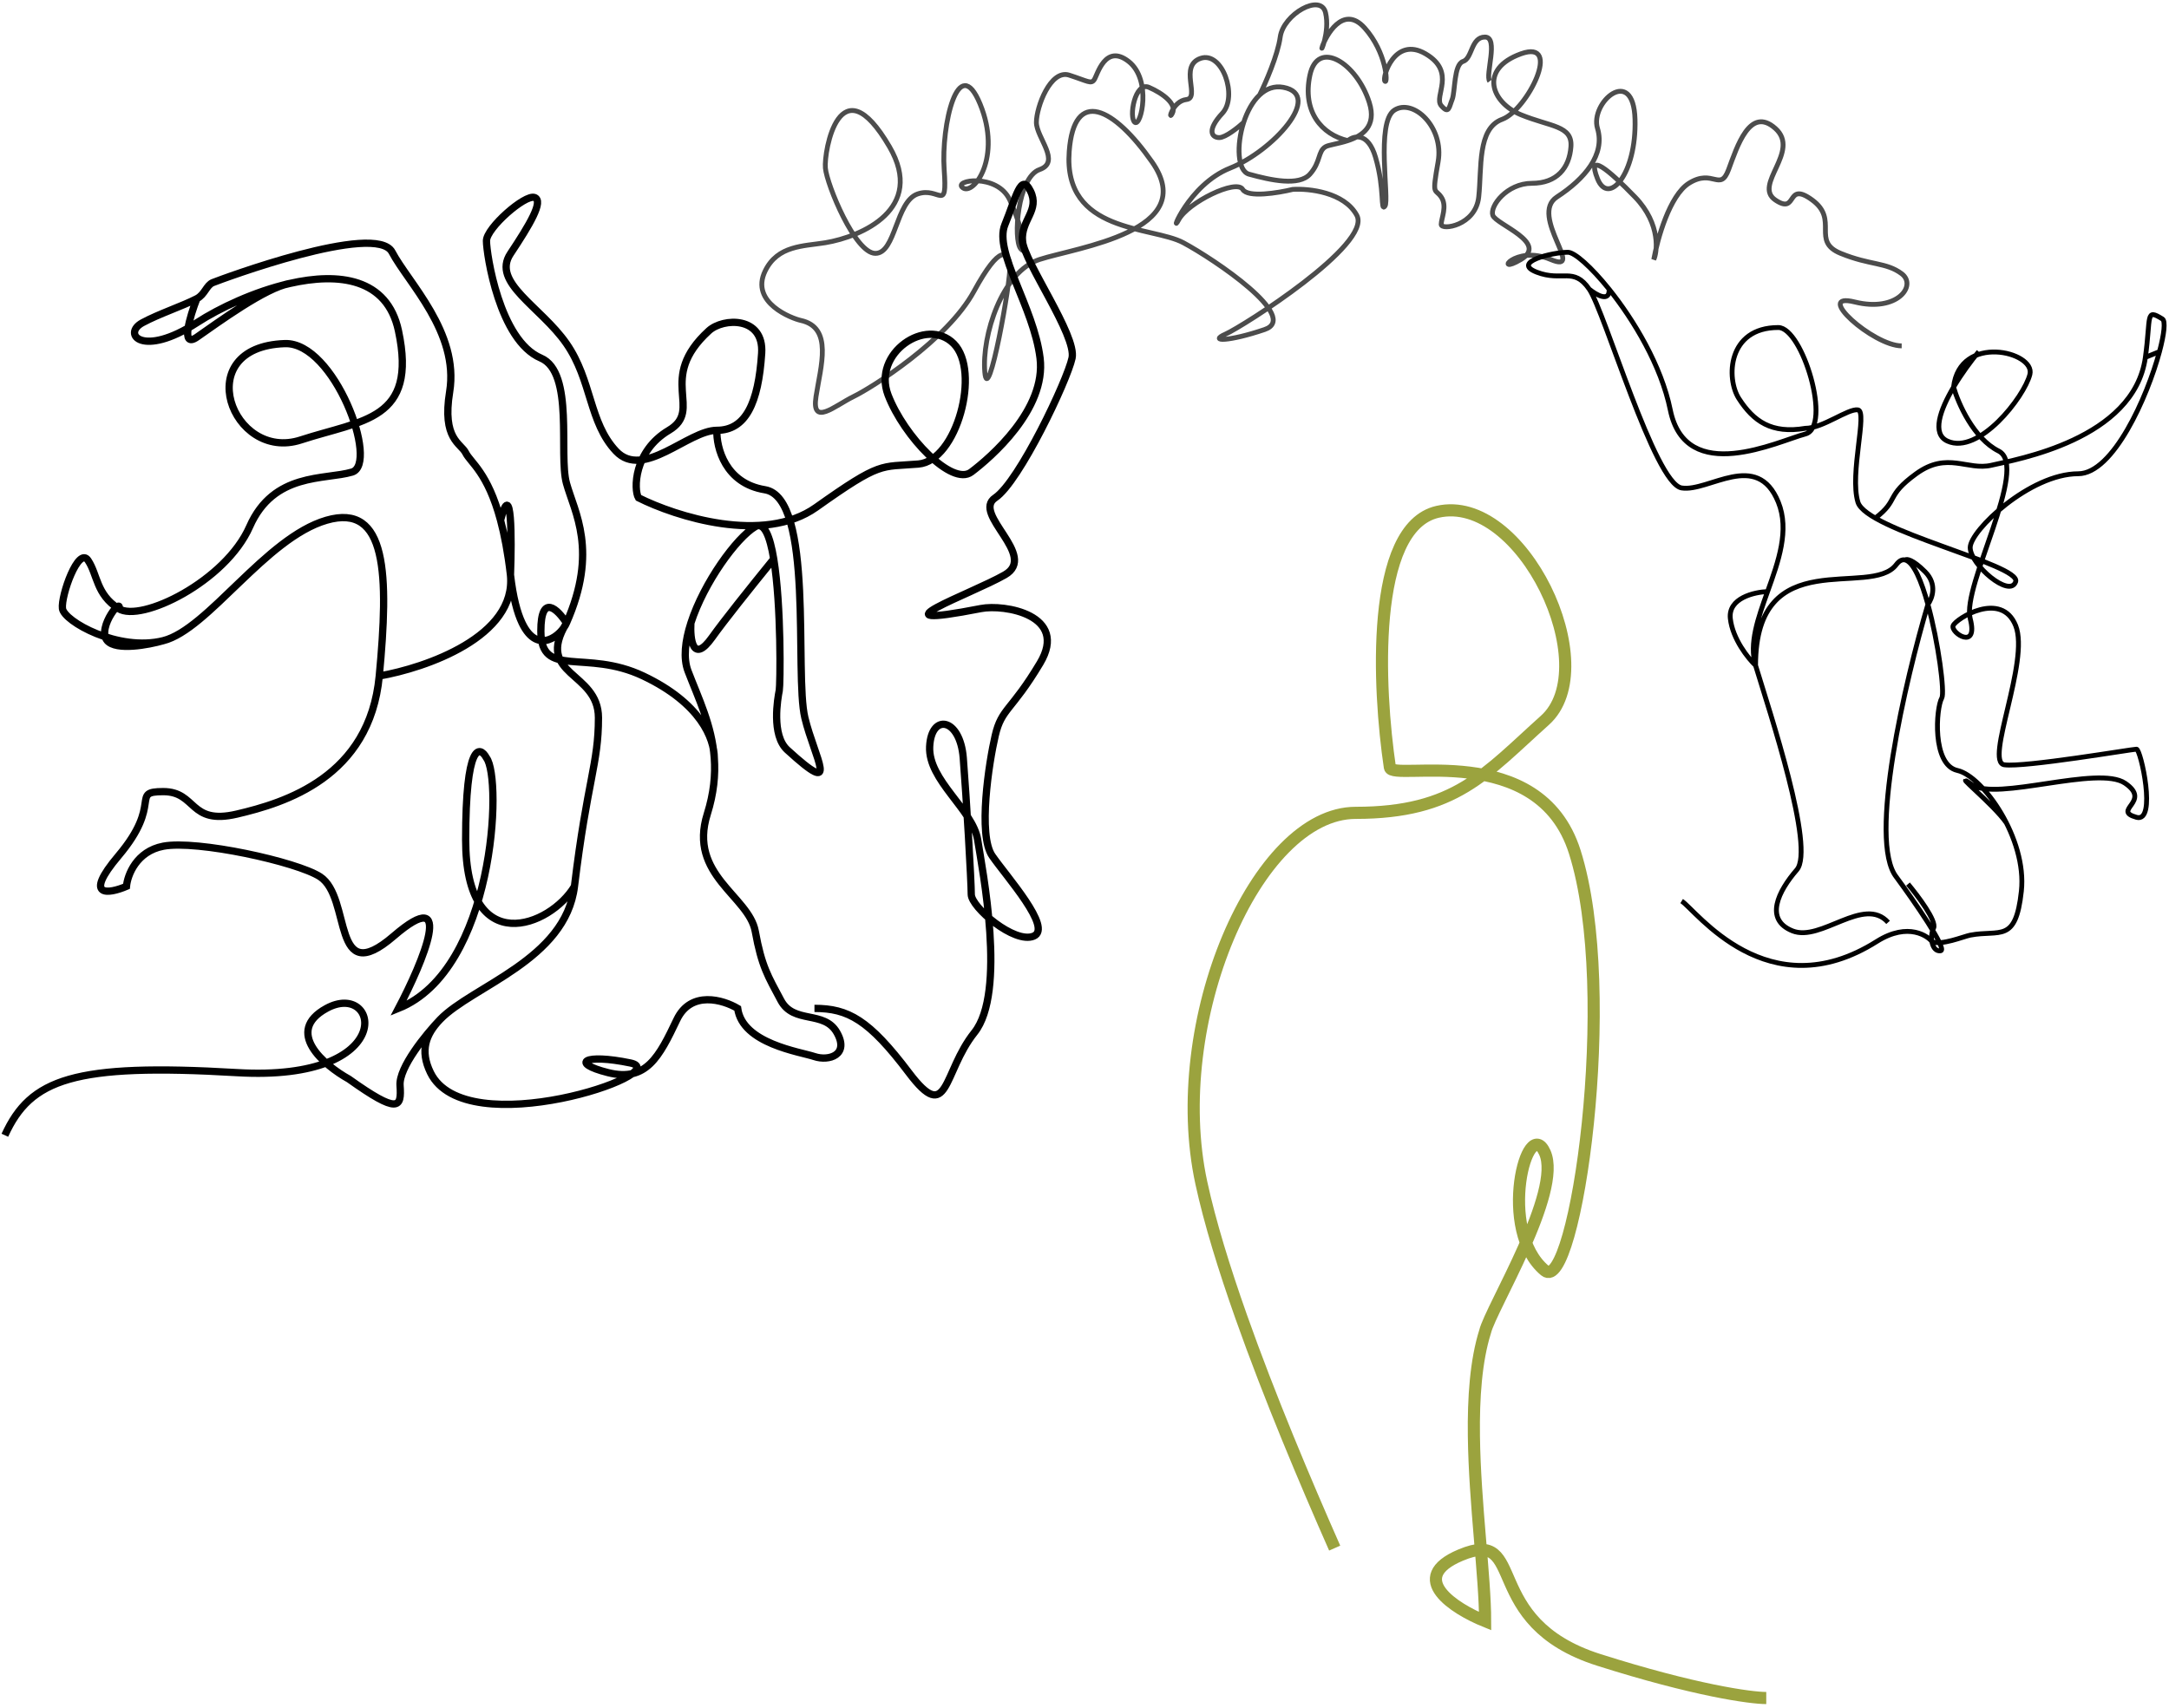
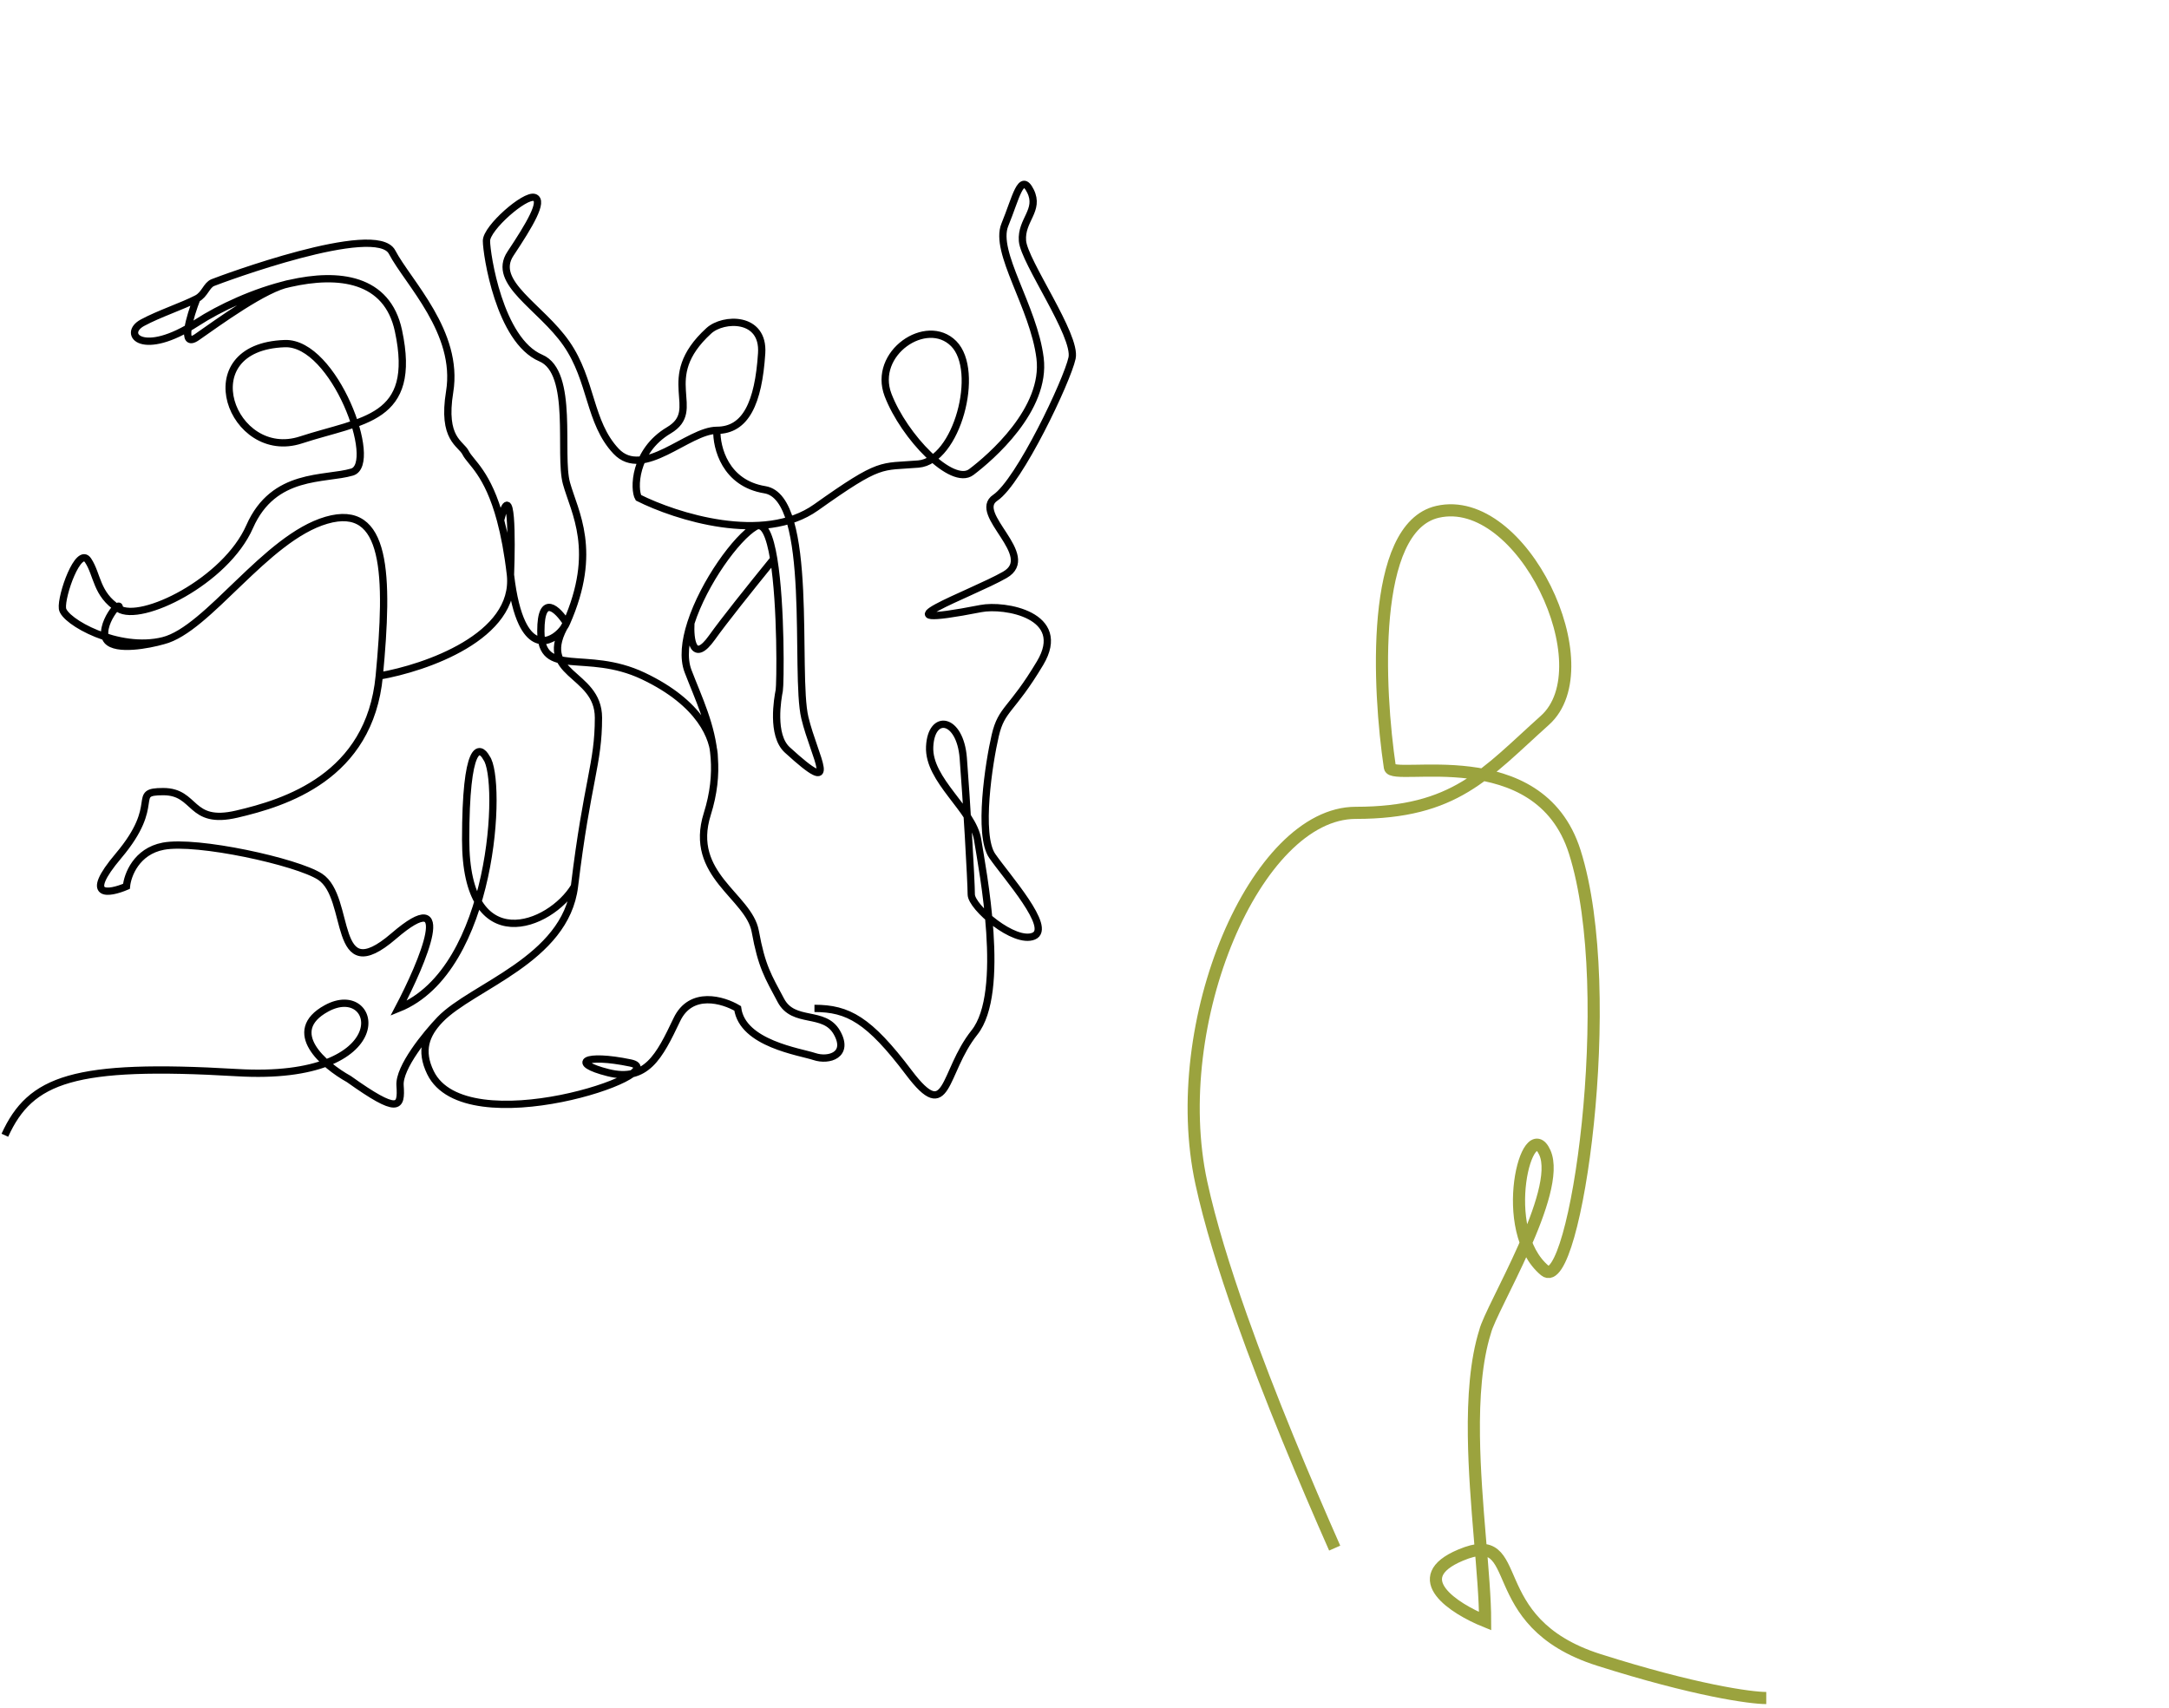
<svg xmlns="http://www.w3.org/2000/svg" width="447" height="352" viewBox="0 0 447 352" fill="none">
  <path d="M275.061 319.101C269.047 305.493 261.657 287.986 255.808 271.455C252.302 261.544 249.349 251.985 247.58 243.826C240.398 210.705 258.866 167.547 279.387 167.547C299.907 167.547 306.063 159.518 318.376 148.477C330.688 137.437 313.692 101.486 296.25 105.5C282.296 108.712 284.043 142.133 286.437 158.192C286.877 161.147 317.144 152.291 324.532 175.576C333.766 204.683 324.532 267.036 318.376 261.892C308.457 253.603 314.751 229.482 318.376 237.582C322 245.682 307.247 269.617 306.063 274.463C304.17 280.494 303.646 288.094 303.749 296.017C303.93 310.006 306.063 325.003 306.063 334.157C299.709 331.583 289.8 325.258 301 320.546C315 314.655 304.75 334.291 329.5 342.146C349.3 348.429 360.75 350 364 350" stroke="#9BA33E" stroke-width="2.5" />
-   <path d="M407.787 72.484C406.209 74.383 404.225 77.059 402.602 79.8M402.602 79.8C399.806 84.522 398.081 89.439 401.342 90.92C407.787 93.846 417.161 81.848 418.333 77.166C419.504 72.484 403.861 68.68 402.602 79.8ZM402.602 79.8C403.549 83.117 406.732 90.393 411.888 92.968C418.333 96.187 404.272 120.768 406.029 127.499C407.787 134.229 401.928 130.425 402.514 128.962C403.1 127.499 412.474 121.646 415.403 128.962C418.333 136.278 408.959 157.055 413.06 157.64C417.161 158.225 439.424 154.421 440.302 154.421C441.181 154.421 444.532 169.657 440.302 168.467C435.102 167.004 443.525 165.248 437.959 161.444C432.393 157.64 411.374 165.248 406.395 161.737C401.644 158.387 410.921 165.839 413.499 169.638M361.797 137.156C361.797 111.697 385.524 123.402 390.797 116.379C391.412 115.56 392.025 115.278 392.627 115.423M361.797 137.156C364.726 146.813 374.1 174.905 370.292 179.295C366.484 183.684 363.554 189.537 369.413 191.878C375.272 194.219 384.132 184.562 389.112 190.122M361.797 137.156C360.43 132.65 362.316 127.379 364.27 121.939M361.797 137.156C360.258 135.693 357.065 131.713 356.596 127.499C356.128 123.285 361.517 122.036 364.27 121.939M386.475 106.793C391.455 102.989 388.454 102.333 394.898 97.65C401.342 92.968 405.443 97.065 410.423 95.895C415.403 94.724 439.789 90.627 442.132 73.655M442.132 73.655C443.304 65.168 442.091 63.533 445.647 65.754C446.303 66.163 446.013 68.84 445.037 72.484M442.132 73.655L445.037 72.484M327.524 59.608C324.301 54.926 321.958 58.145 316.685 56.097C311.412 54.048 319.907 52 323.13 52C324.491 52 327.892 54.978 331.609 59.608M327.524 59.608C330.746 64.29 340.999 99.699 346.564 100.577C352.13 101.455 362.09 92.676 366.484 103.503C368.827 109.278 366.504 115.72 364.27 121.939M327.524 59.608C328.954 60.779 331.772 62.418 331.609 59.608M397.314 124.573C399.488 132.469 400.814 142.762 400.171 143.886C398.999 145.935 398.12 157.64 403.393 158.81C408.666 159.981 417.747 172.857 416.575 183.684C415.403 194.511 412.181 191.585 406.029 192.756C404.733 193.002 399.95 194.997 398.12 194.063C397.461 193.133 393.383 189.887 386.768 194.063C364.27 208.265 349.421 187.488 346.564 185.733M397.314 124.573C392.691 140.18 384.938 173.266 390.797 180.758C394.458 185.733 401.414 195.741 399.95 195.975C398.12 196.267 397.607 193.048 398.485 191.293C399.189 189.888 395.263 184.66 393.213 182.221M397.314 124.573C398.193 123.402 399.306 120.417 396.728 117.842C394.15 115.267 392.92 115.156 392.627 115.423M397.314 124.573C395.989 119.76 394.353 115.837 392.627 115.423M445.037 72.484C442.524 81.864 435.465 97.65 428.292 97.65C418.333 97.65 406.029 109.356 406.029 112.867C406.029 116.379 414.231 123.402 415.403 119.89C416.575 116.379 384.645 109.356 382.888 103.503C381.13 97.65 384.938 84.775 382.888 84.482C380.837 84.189 375.637 88.286 372.049 88.286C365.091 89.457 361.395 86.867 358.354 82.141C355.717 78.044 356.01 67.51 366.484 67.51C371.472 67.51 377.615 87.994 372.049 89.457C366.484 90.92 347.443 100.284 344.221 84.482C342.36 75.356 336.689 65.938 331.609 59.608" stroke="black" />
  <path d="M147.734 88.698C153.669 88.698 156.307 83.072 156.967 72.811C157.456 65.199 149.064 65.46 146.085 68.177C135.204 78.107 145.096 84.396 137.842 88.698C130.587 93.001 130.587 100.945 131.577 102.6C139.271 106.461 157.363 112.264 168.178 104.586C181.697 94.987 181.368 96.311 189.281 95.649C197.195 94.987 202.141 76.452 196.536 70.825C190.93 65.199 179.719 72.811 183.016 81.417C186.314 90.022 196.206 100.283 200.163 97.304C204.12 94.325 215.661 84.396 214.342 73.804C213.023 63.213 204.779 51.959 207.087 46.333C209.396 40.706 210.385 35.41 212.363 39.382C214.342 43.354 210.385 45.34 210.715 49.642C211.044 53.945 221.926 69.171 220.936 73.804C219.947 78.438 210.055 99.29 205.109 102.6C200.163 105.91 214.012 114.515 207.087 118.487C200.163 122.459 178.4 130.071 202.141 125.438C206.996 124.49 220.277 126.761 214.342 136.691C208.406 146.62 206.428 145.959 205.109 151.585C203.79 157.212 201.51 172.106 204.477 176.409C207.445 180.712 216.98 191.303 213.023 192.958C209.066 194.613 200.163 187 200.163 184.353C200.163 181.705 199.174 164.494 198.514 156.219C197.855 147.944 191.919 146.951 191.59 153.902C191.26 160.853 200.493 166.869 201.482 173.099C202.471 179.329 207.417 204.543 200.822 212.817C194.228 221.092 195.546 232.014 187.303 221.092C179.059 210.169 174.773 207.852 167.848 207.852M147.734 88.698C141.799 88.698 132.566 98.959 126.96 93.001C121.355 87.043 122.014 78.438 116.738 70.825C111.463 63.213 101.241 58.248 105.198 52.29C109.154 46.333 112.122 41.368 110.144 40.706C108.165 40.044 100.252 46.995 100.252 49.642C100.252 52.29 102.89 70.163 111.463 73.804C118.394 76.748 115.09 93.663 116.739 99.621C118.387 105.579 123.333 113.522 116.739 128.416M147.734 88.698C147.624 92.229 149.449 99.621 157.626 100.945C167.848 102.6 163.692 138.836 165.87 147.944C167.848 156.219 173.454 164.825 162.243 154.564C158.929 151.531 160.264 143.973 160.594 142.318C160.816 141.205 161.037 124.818 159.453 115.215M116.739 128.416C110.144 139.339 123.333 138.346 123.333 147.944C123.333 157.543 121.025 160.853 118.387 182.698M116.739 128.416C114.98 125.658 111.463 122.128 111.463 130.071C111.463 140.001 120.708 133.712 132.566 139.339C144.424 144.966 147.184 152.247 147.203 156.219M116.739 128.416C115.817 130.698 110.889 135.311 107.596 128.416C106.591 126.311 105.738 123.132 105.198 118.487M118.387 182.698C116.558 197.85 97.273 203.288 90.677 210.169M118.387 182.698C113.442 190.972 95.965 197.923 95.965 173.099C95.965 153.24 98.823 153.571 100.252 156.219C103.549 160.522 101.9 199.909 82.116 207.852C87.172 198.254 94.053 181.837 81.127 192.958C68.201 204.079 72.554 185.015 65.959 180.712C61.234 177.629 40.569 173.099 33.644 174.423C28.104 175.482 26.28 180.381 26.06 182.698C22.433 184.242 17.025 185.147 24.411 176.409C33.644 165.487 26.72 163.17 33.644 163.17C40.569 163.17 38.92 170.12 48.812 167.803C58.704 165.487 76.18 160.191 78.159 139.339M90.677 210.169C87.763 213.208 86.488 216.529 88.711 221.092C95.965 235.986 139.491 221.092 129.928 219.106C120.366 217.12 117.398 219.106 125.312 221.092C133.226 223.078 135.864 217.782 139.491 210.169C142.392 204.079 149.053 206.087 152.021 207.852C153.01 215.134 164.881 216.789 167.848 217.782C170.816 218.775 175.103 217.451 172.465 212.817C169.827 208.183 163.562 211.162 160.924 206.197C158.286 201.233 156.967 199.247 155.648 191.965C154.329 184.684 141.799 180.381 145.756 167.803C147.11 163.5 147.46 159.7 147.203 156.219M90.677 210.169C87.823 213.148 82.182 220.033 82.446 223.74C82.775 228.373 82.116 229.697 71.894 222.416C66.728 219.547 58.572 212.619 67.278 207.852C78.159 201.895 82.445 223.078 48.812 221.092C15.179 219.106 6.276 222.416 1 234M105.198 118.487C106.516 131.197 87.721 137.684 78.159 139.339M105.198 118.487C104.662 113.882 103.95 110.202 103.154 107.233M105.198 118.487C105.484 110.985 105.477 98.231 103.154 107.233M147.203 156.219C146.708 149.525 143.968 144.007 141.799 138.346C140.78 135.687 141.178 132.142 142.38 128.416M78.159 139.339C80.137 118.487 79.808 103.593 67.278 107.233C54.747 110.874 42.877 129.74 33.644 132.057M33.644 132.057C24.411 134.374 13.2 128.085 12.87 125.438C12.541 122.79 16.168 112.529 18.146 115.508C20.125 118.487 19.795 122.459 24.411 125.438C29.028 128.416 46.504 119.811 51.45 108.557C56.396 97.304 66.948 98.959 72.553 97.304C78.159 95.649 68.926 70.483 58.705 70.825C38.92 71.487 47.823 95.318 62.002 90.684C74.684 86.54 86.073 86.713 82.116 68.177C79.802 57.34 69.824 56.121 59.694 58.432M33.644 132.057C30.567 132.94 23.95 134.176 22.103 132.057C19.795 129.409 25.73 122.128 24.411 126.1M40.569 61.558C37.601 63.102 32.787 64.669 29.358 66.523C25.071 68.839 29.358 73.804 40.569 66.523C45.225 63.498 52.498 60.074 59.694 58.432M40.569 61.558C42.218 60.7 42.547 58.778 43.866 58.248C45.515 57.586 77.5 45.671 80.797 51.959C84.094 58.248 94.659 68.508 92.668 80.755C91.075 90.552 94.976 91.347 95.965 93.332C96.978 95.366 100.52 97.4 103.154 107.233M40.569 61.558C39.14 65.199 37.139 71.885 40.569 69.501C44.855 66.523 54.748 59.259 59.694 58.432M142.38 128.416C145.067 120.085 151.775 110.844 155.648 108.557C157.483 107.474 158.682 110.541 159.453 115.215M142.38 128.416C142.186 131.726 142.788 136.956 146.745 131.395C149.128 128.047 154.42 121.411 159.453 115.215" stroke="black" stroke-width="1.5" />
-   <path opacity="0.7" d="M277.773 28.99C275.794 29.644 273.819 29.87 273.176 30.246C271.565 31.188 272.21 33.386 269.955 35.898C267.7 38.41 261.902 37.154 257.393 35.898C255.026 35.239 254.789 29.911 256.307 25.222M277.773 28.99C280.755 28.004 283.744 26.047 282.195 21.14C279.618 12.976 271.565 7.952 269.955 15.488C268.344 23.024 272.385 27.734 277.773 28.99ZM277.773 28.99C279.033 27.943 281.937 27.169 283.484 32.444C285.416 39.038 284.45 43.748 285.416 42.492C286.383 41.236 283.484 25.222 287.349 22.71C291.214 20.198 297.656 26.164 296.368 33.386C295.079 40.608 295.724 38.724 297.012 40.608C298.301 42.492 297.012 45.004 297.012 46.26C297.012 47.516 304.099 46.574 304.743 40.608C305.387 34.642 304.421 26.478 309.574 24.594C314.728 22.71 322.137 7.952 313.44 11.092C304.743 14.232 307.32 21.14 313.44 23.652C319.56 26.164 324.069 25.85 323.747 30.246C323.425 34.642 320.848 37.782 315.694 37.782C310.541 37.782 306.998 42.492 307.642 44.376C308.286 46.26 319.238 50.028 313.44 53.482C307.642 56.936 312.151 50.342 319.56 53.482C326.968 56.622 315.05 44.376 320.848 40.608C326.646 36.84 330.834 31.816 329.223 26.478C327.613 21.14 336.632 13.29 336.954 24.594C337.276 35.898 331.478 42.492 329.223 36.84C326.968 31.188 331.478 34.956 336.954 40.608C342.43 46.26 341.463 52.226 340.819 53.482C341.572 49.295 344.073 40.294 348.05 37.782C353.02 34.642 354.482 39.666 356.237 34.956C357.991 30.246 360.623 21.768 365.886 26.478C371.149 31.188 361.207 38.096 365.886 41.236C370.564 44.376 367.932 37.154 373.488 41.236C379.043 45.318 373.196 49.714 379.336 52.226C385.476 54.738 388.692 54.014 391.909 56.417C395.125 58.82 391.032 64.424 382.26 62.25C373.488 60.076 386.061 71.292 391.909 71.292M256.307 25.222C255.166 26.268 252.561 28.362 251.273 28.362C249.662 28.362 248.696 26.792 251.917 23.338C255.138 19.884 251.917 10.464 247.407 12.034C242.898 13.604 247.407 20.198 244.508 20.512C241.609 20.826 240.643 25.222 241.609 23.338C242.576 21.454 239.677 19.256 236.778 18C233.879 16.744 232.59 24.28 233.879 25.222C235.167 26.164 237.422 16.43 232.59 12.662C227.759 8.894 226.148 15.488 225.504 16.43C224.86 17.372 224.215 16.744 220.35 15.488C216.485 14.232 213.586 22.082 213.586 25.222C213.586 28.362 218.74 33.386 214.23 34.956C209.72 36.526 208.754 49.4 210.365 51.284C211.975 53.168 210.687 46.888 208.11 41.236C205.533 35.584 196.192 37.154 198.447 38.724C200.701 40.294 206.499 32.444 201.99 21.454C197.48 10.464 193.937 25.85 194.581 34.956C195.226 44.062 193.615 38.41 189.105 39.98C184.596 41.55 184.596 52.226 180.408 52.226C176.221 52.226 170.423 38.096 170.101 34.642C169.779 31.188 173.05 12.662 183.307 30.246C190.78 43.057 177.617 48.772 170.101 50.028C165.591 50.76 160.277 50.558 157.7 55.833C154.479 62.427 163.32 65.675 165.01 66.042C171.735 67.5 169.135 75.461 168.168 81.741C167.202 88.021 172.034 83.625 175.899 81.741C179.764 79.857 195.226 70.124 200.701 60.076C206.177 50.028 207.788 51.912 208.11 54.738C208.432 57.564 203.6 84.253 202.956 76.717C202.312 69.181 206.499 55.994 214.23 53.482C221.961 50.97 247.407 47.667 237.422 33.386C229.525 22.092 221.352 18 220.35 31.188C219.062 48.144 237.422 46.574 243.864 50.028C250.306 53.482 268.022 65.413 260.614 67.925C253.205 70.438 249.018 70.438 252.561 68.868C256.104 67.297 282.839 50.342 279.618 44.376C277.041 39.603 269.74 38.828 266.412 39.038C263.405 39.77 257.135 40.796 256.104 39.038C254.816 36.84 244.83 41.709 242.898 45.318C240.965 48.926 244.83 38.096 253.527 34.642C262.224 31.188 272.854 19.57 264.479 18C262.573 17.643 260.933 18.31 259.591 19.57M256.307 25.222C257.024 23.01 258.132 20.94 259.591 19.57M259.591 19.57C260.791 17.163 263.319 11.406 263.835 7.638C264.479 2.928 272.21 -1.468 273.176 2.614C274.142 6.696 271.888 11.406 272.532 9.522C273.176 7.638 276.719 0.73 281.229 5.754C285.738 10.778 286.06 17.372 285.416 16.744C284.772 16.116 287.349 7.324 293.791 11.092C300.233 14.86 295.402 19.884 297.012 21.768C298.623 23.652 298.623 22.082 299.267 20.512C299.911 18.942 299.589 13.29 301.522 12.662C303.454 12.034 303.132 7.638 306.031 7.638C308.93 7.638 306.044 15.488 306.998 16.744" stroke="black" />
</svg>